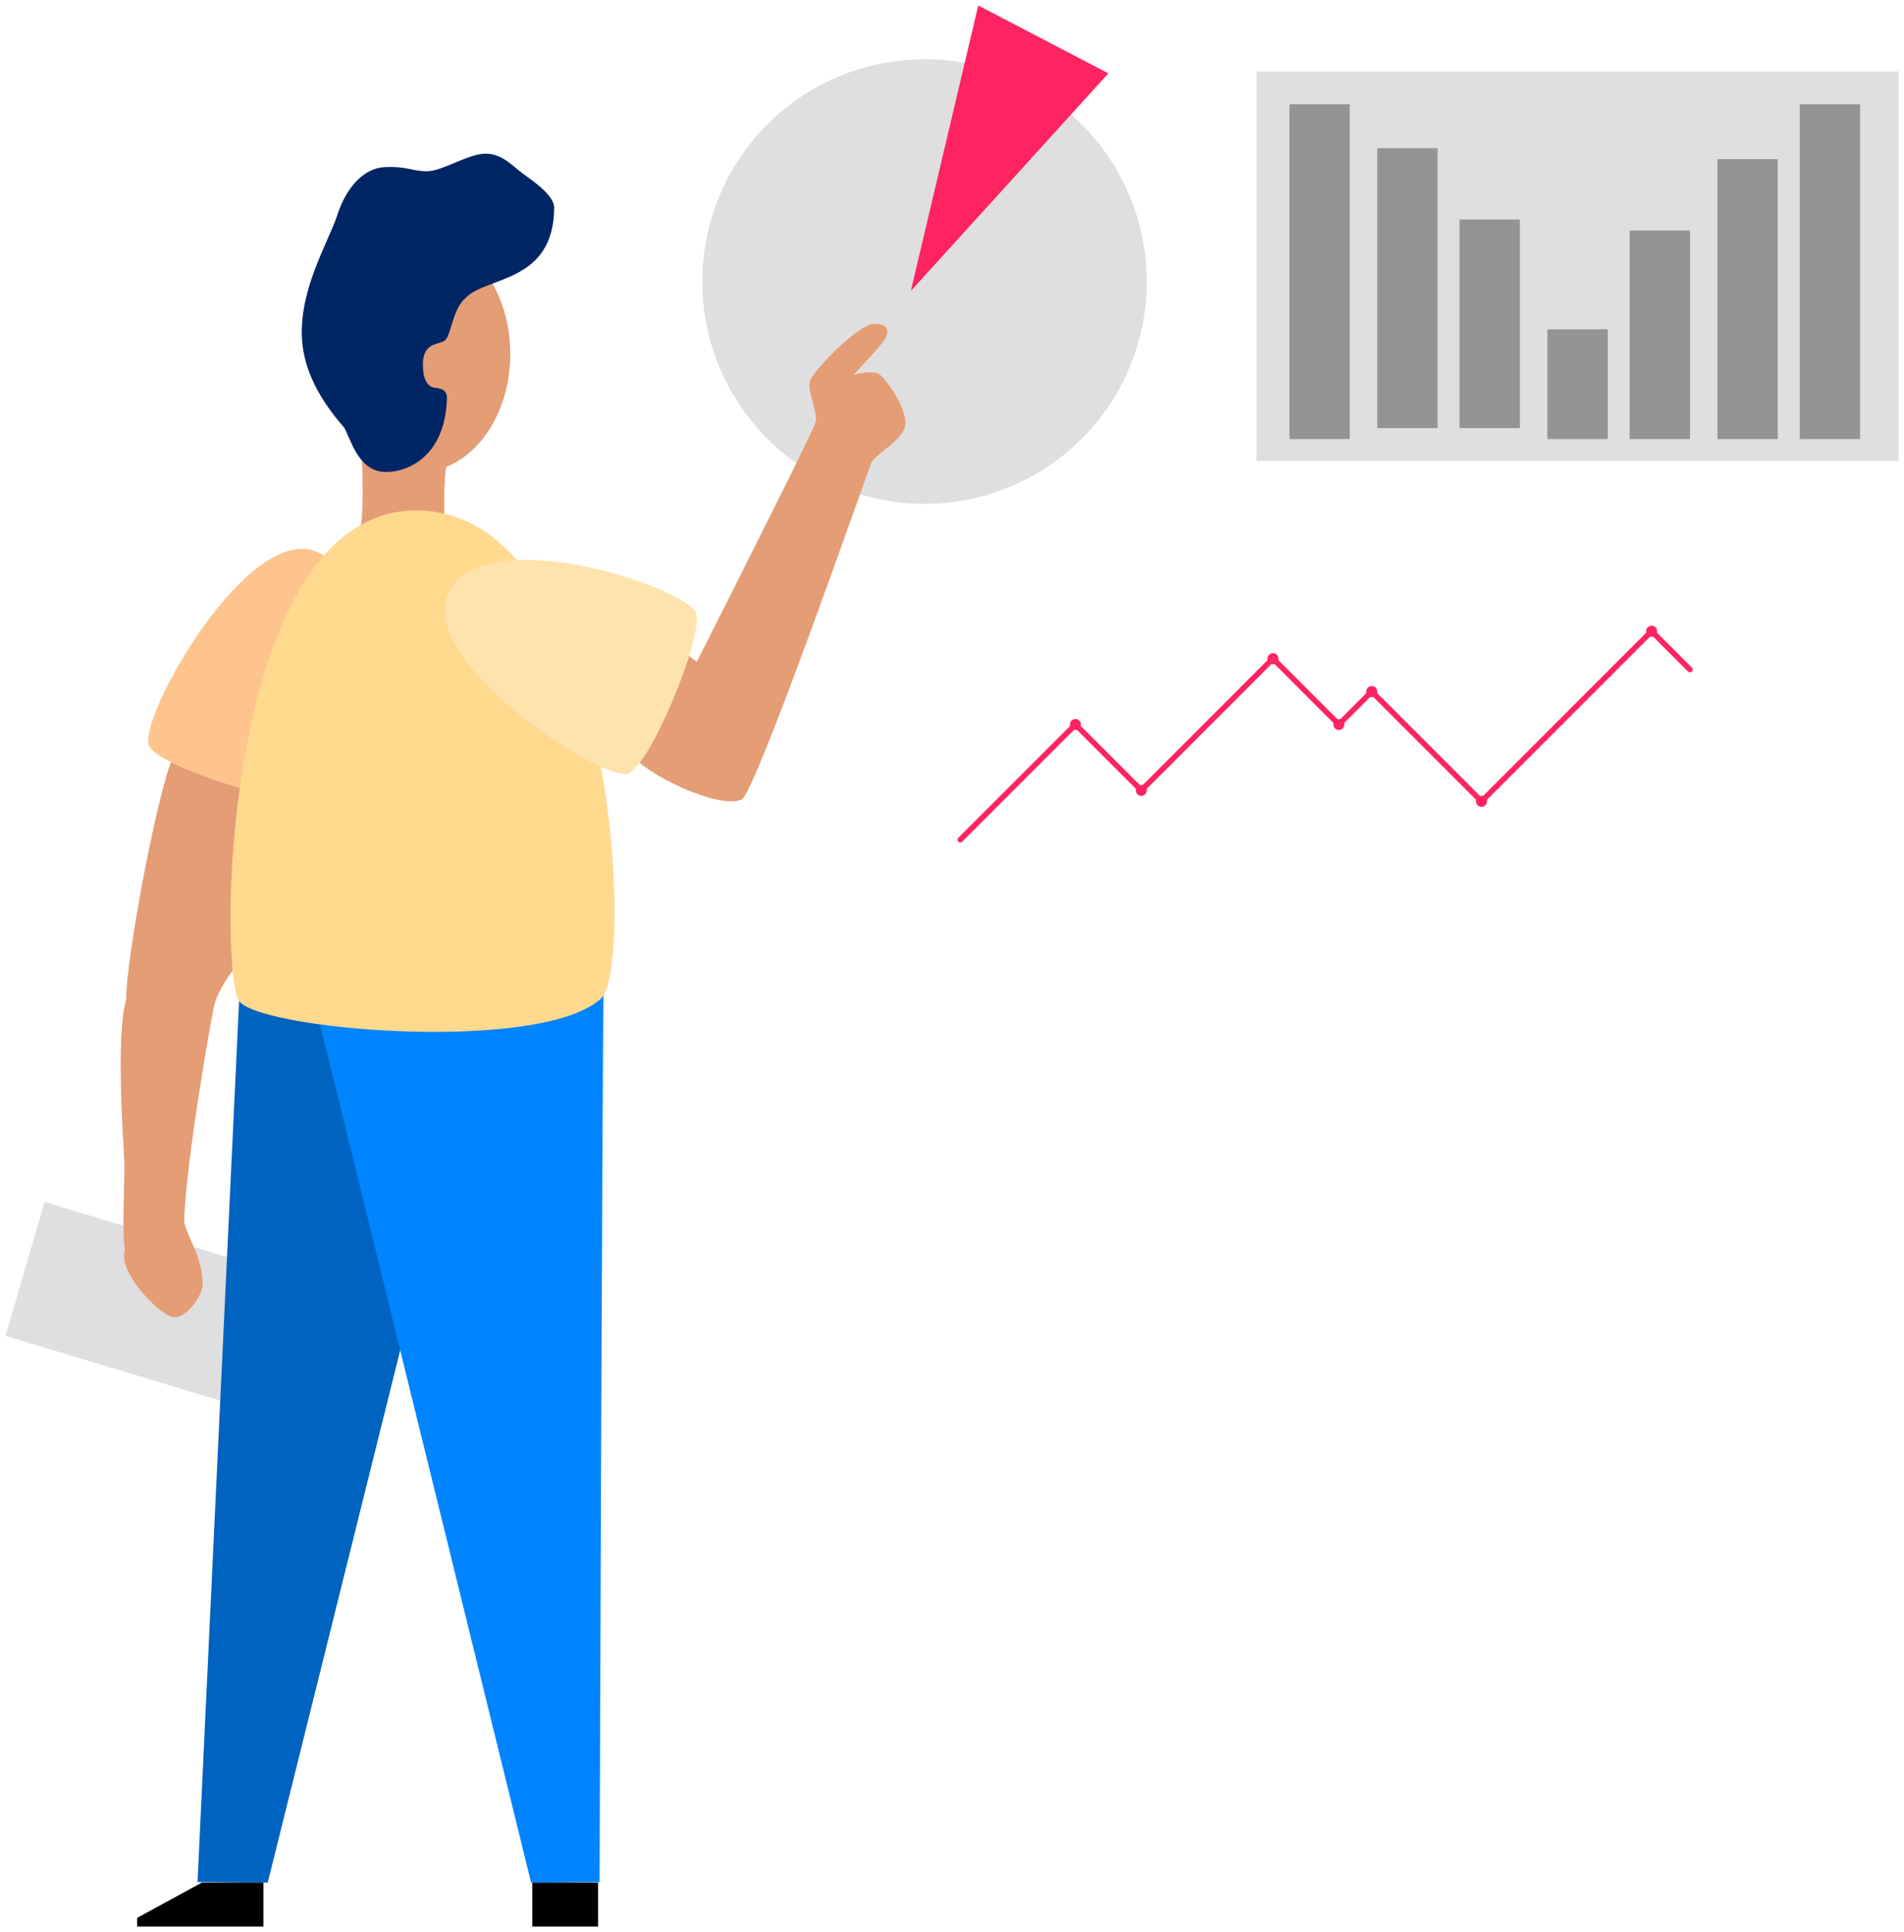
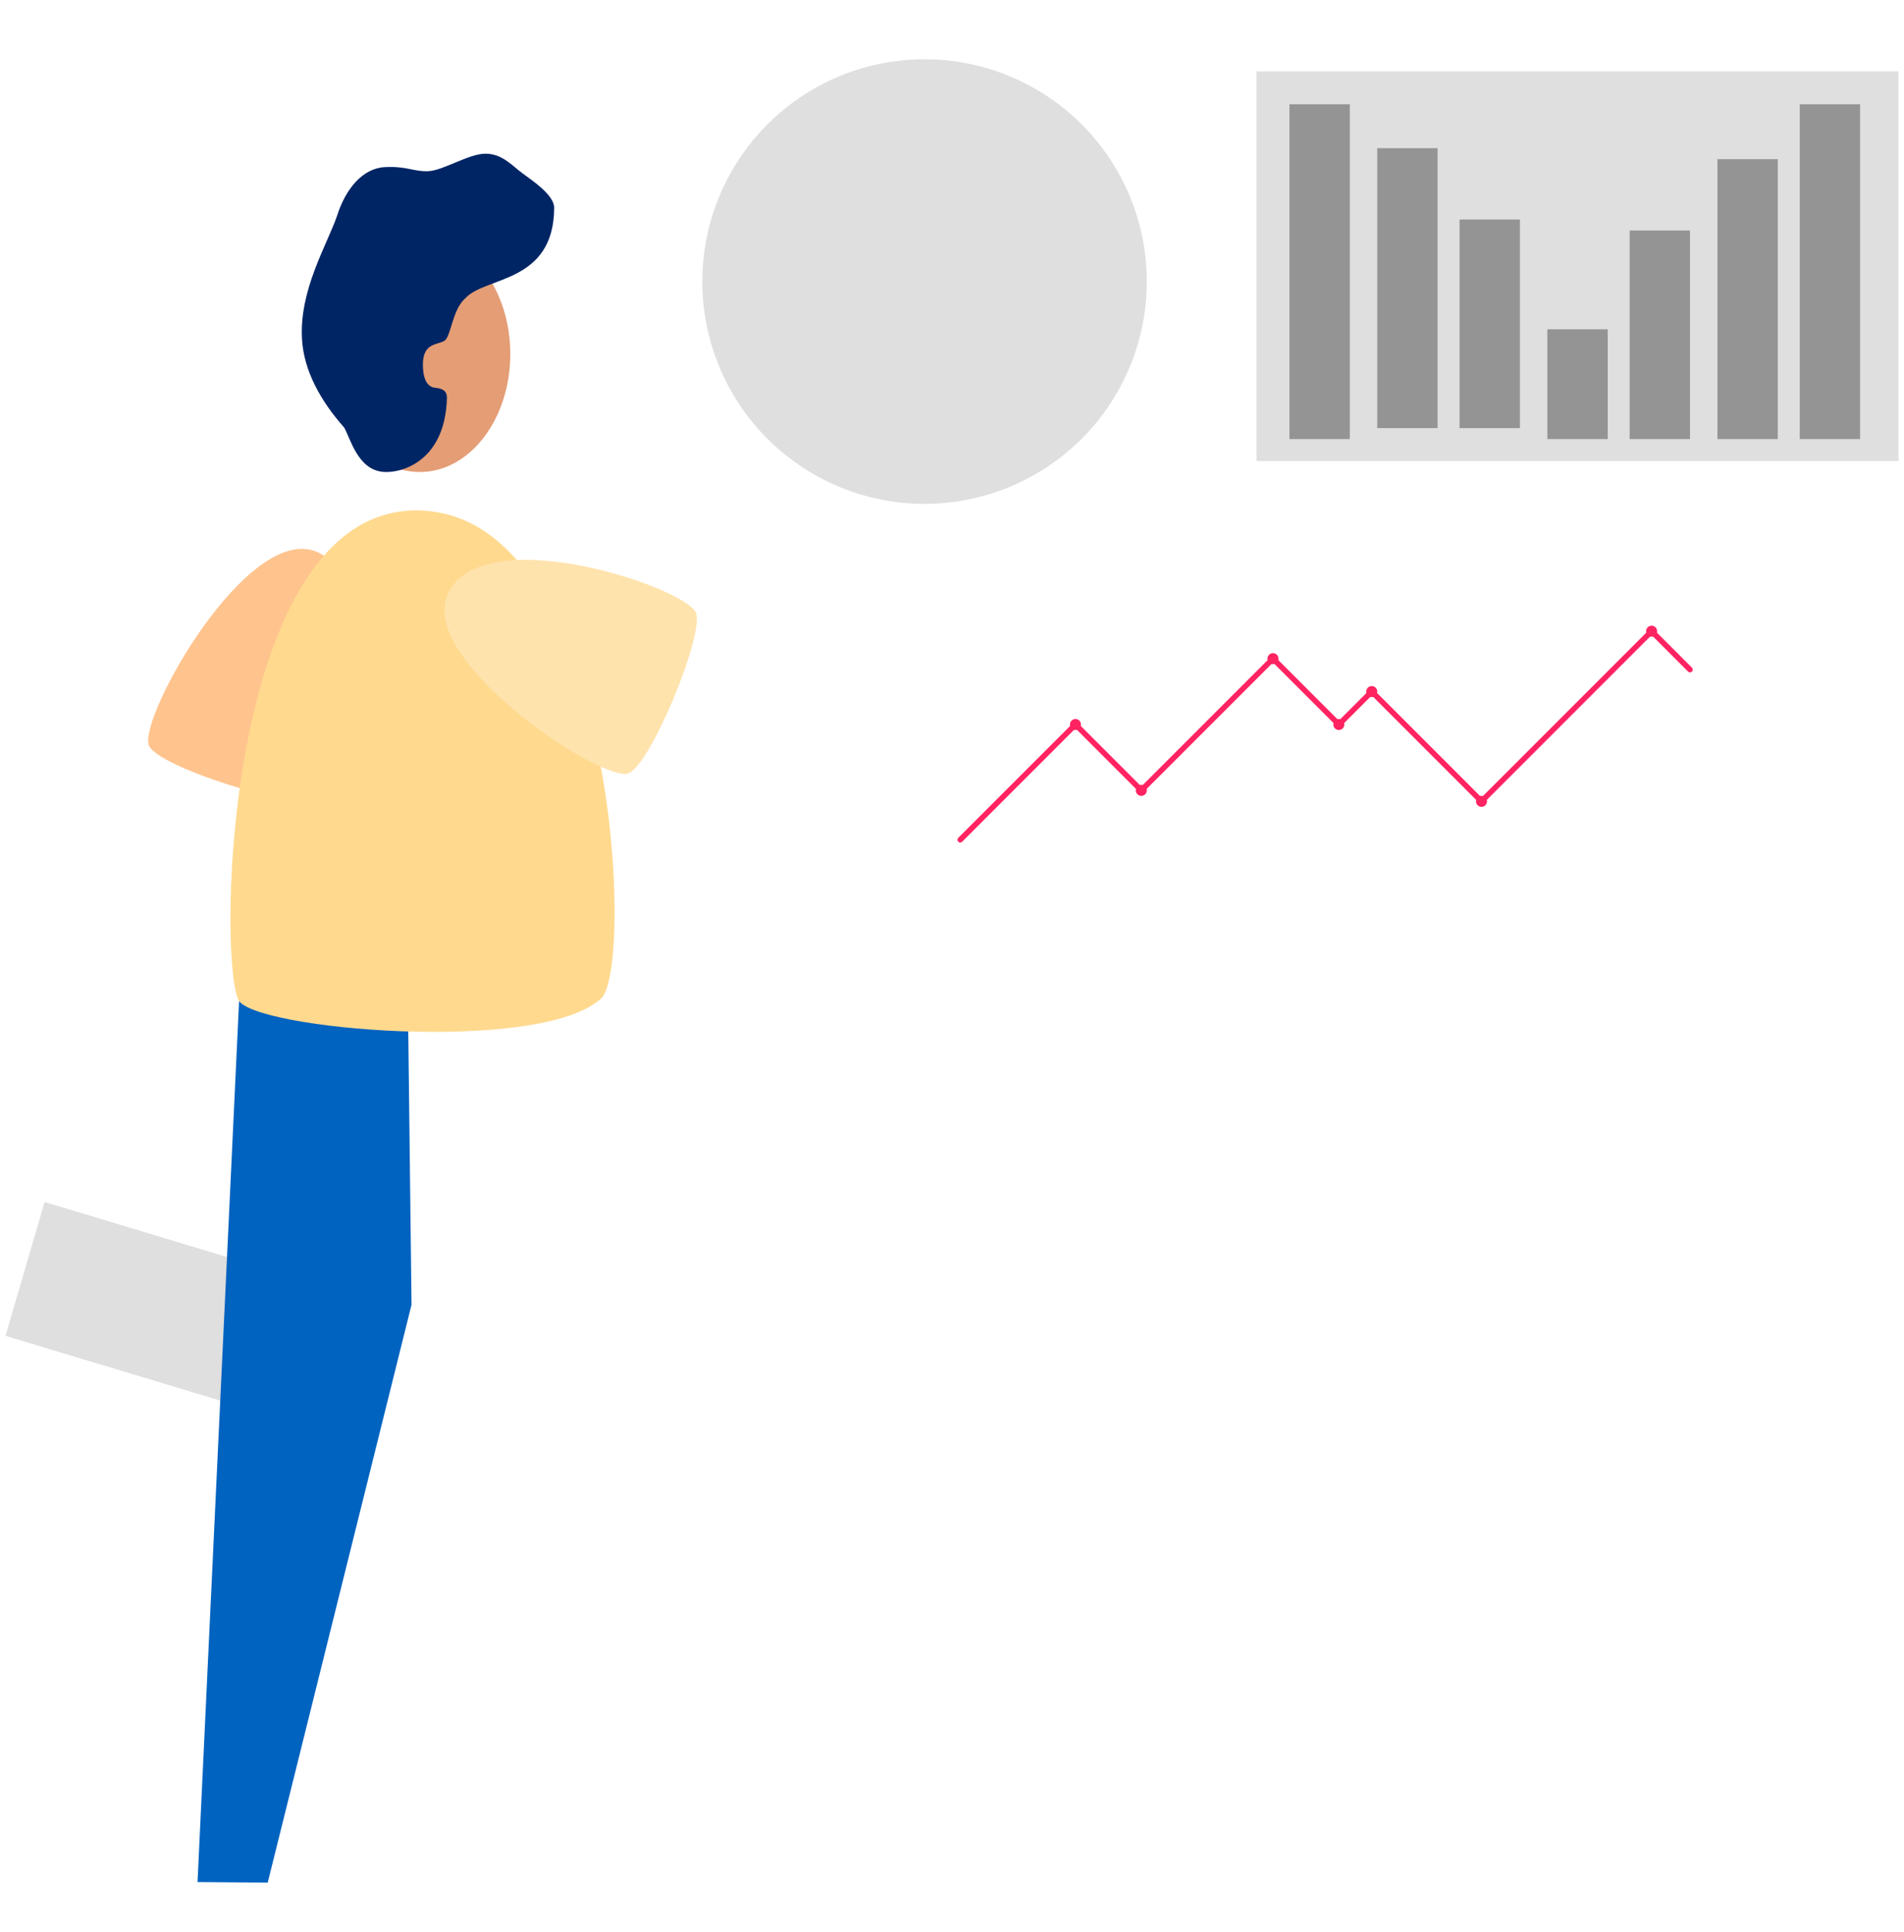
<svg xmlns="http://www.w3.org/2000/svg" width="347" height="352">
  <g fill="none" fill-rule="evenodd">
    <path fill="#DFDFDF" fill-rule="nonzero" d="M128 51.5a40.5 40.5 0 1 1 80.999 0 40.5 40.5 0 0 1-80.999 0" />
-     <path fill="#000" fill-rule="nonzero" d="M36.776 343 25 349.419V351h23v-8zM97 343h12v8H97z" />
    <path fill="#DFDFDF" fill-rule="nonzero" d="M8.127 219 50 231.616 42.873 256 1 243.384z" />
    <path fill="#0063C0" fill-rule="nonzero" d="M43.59 182 36 342.895l12.79.105L75 237.71l-.626-52.385z" />
-     <path fill="#0084FF" fill-rule="nonzero" d="M110 181.348c-.206 4.577-.732 161.561-.732 161.561L96.793 343 58 185.299s52.214-8.523 52-3.95" />
-     <path fill="#E49D75" fill-rule="nonzero" d="M31.787 137.45c-2.605 4.325-8.844 36.958-8.787 44.591-2.009 6.838-.38 27.4-.326 30.126.052 2.725-.481 12.923.11 15.431-1.576 3.957 6.398 12.181 8.84 12.394 2.441.213 5.316-4.003 5.316-6.038 0-5.177-3.428-9.555-3.365-11.693.327-10.681 5.047-37.92 5.643-39.751.596-1.832 2.605-5.395 4.287-6.838C45.188 174.228 46 142.456 46 142.456s-12.824-7.311-14.213-5.007m34.088-55.997c0 1.372.848 13.966-.77 16.793s15.97 1.87 15.97-.271-.58-12.081.843-15.682c1.422-3.6-16.043-2.218-16.043-.84m58.618 37.254 2.497 1.853s21.451-42.285 21.711-43.816-1.419-5.297-1.163-7.093c.255-1.796 8.886-10.506 11.59-10.64 2.705-.136 2.918 1.227 2.256 2.57-.662 1.344-5.84 6.698-5.84 6.698s3.584-1.006 4.838 0c1.253 1.006 6.005 7.459 4.223 10.28-1.783 2.822-5.202 4.233-5.874 5.913s-21.053 60.038-23.555 61.19c-4.223 1.925-17.88-4.816-19.928-8.129-2.047-3.312 9.245-18.826 9.245-18.826" />
    <path fill="#FFC48E" fill-rule="nonzero" d="M57.357 100.399c14.297 5.104 4.99 42.662.453 45.274-3.592 2.059-29.847-6.12-30.744-10.041-1.331-5.81 17.865-39.665 30.291-35.233" />
    <path fill="#FFD98E" fill-rule="nonzero" d="M75.77 93c36.39-.12 39.927 83.183 33.818 88.883-10.994 10.273-63.884 5.672-66.188.221C39.62 173.17 41.398 93.11 75.77 93" />
    <path fill="#FFE3AD" fill-rule="nonzero" d="M81.618 108.24c6.264-13.636 42.969-1.362 45.182 3.33 1.76 3.708-8.587 28.851-12.551 29.408-5.892.81-38.079-20.888-32.63-32.739" />
    <path fill="#E49D75" fill-rule="nonzero" d="M60 64.498C60 52.625 67.386 43 76.5 43S93 52.625 93 64.498C93 76.37 85.614 86 76.5 86S60 76.37 60 64.498" />
    <path fill="#002565" fill-rule="nonzero" d="M55.048 61.929c-.594-8.96 4.527-17.286 6.35-22.52 1.573-5.032 4.71-8.769 8.761-8.964 4.052-.195 5.182.844 7.881.743 2.7-.1 7.387-3.188 10.44-3.188s4.875 2.207 6.759 3.589 5.775 3.984 5.761 6.277c-.08 13.783-12.53 12.477-16.153 16.437-2.459 2.093-2.61 6.978-3.839 7.774s-3.891.324-3.938 4.237c-.028 2.302.589 4.184 2.214 4.332s2.2.748 2.167 1.944c-.344 11.544-8.4 13.712-11.683 13.378-4.602-.438-5.907-6.124-7.042-8.068-4.353-4.914-7.311-10.338-7.678-15.971" />
-     <path fill="#FF2362" fill-rule="nonzero" d="m166 53 6.14-25.998L178.285 1l11.865 6.181L202 13.363l-17.99 19.82z" />
    <path fill="#DFDFDF" fill-rule="nonzero" d="M229 13h117v71H229z" />
    <path fill="#949494" fill-rule="nonzero" d="M235 19h11v61h-11zm16 8h11v51h-11zm15 13h11v38h-11zm16 20h11v20h-11zm15-18h11v38h-11zm16-13h11v51h-11zm15-10h11v61h-11z" />
    <path stroke="#FF2362" stroke-linecap="round" stroke-linejoin="round" d="m175 153 21-21m12 12 24-24m12.6 11.4 5.4-5.4m20 20 31-31m-105 17 12 12m24-24 12 12m6-6 20 20m31-31 7 7" />
    <path fill="#FF2362" fill-rule="nonzero" d="M195 132a1 1 0 1 1 2 0 1 1 0 0 1-2 0m12 12a1 1 0 1 1 2 0 1 1 0 0 1-2 0m24-24a1 1 0 1 1 2 0 1 1 0 0 1-2 0m12 12a1 1 0 1 1 2 0 1 1 0 0 1-2 0m6-6a1 1 0 1 1 2 0 1 1 0 0 1-2 0m20 20a1 1 0 1 1 2 0 1 1 0 0 1-2 0m31-31a1 1 0 1 1 2 0 1 1 0 0 1-2 0" />
  </g>
</svg>